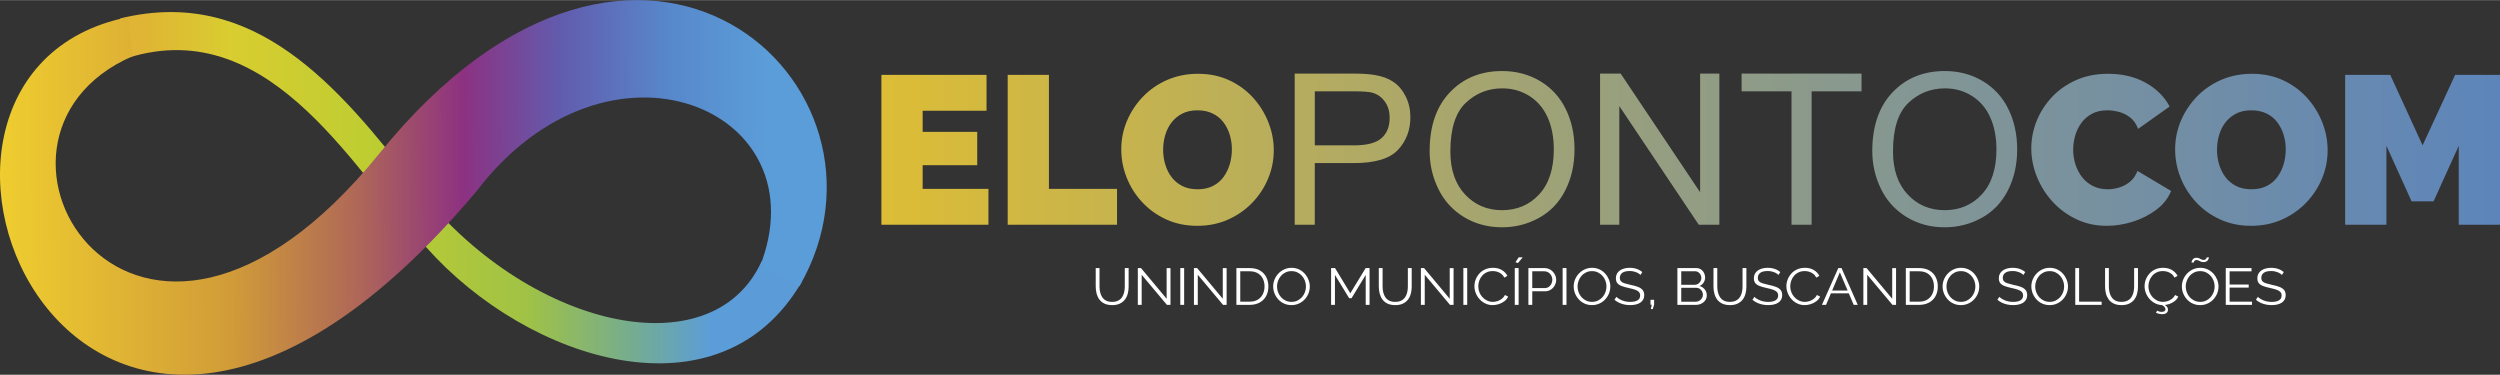
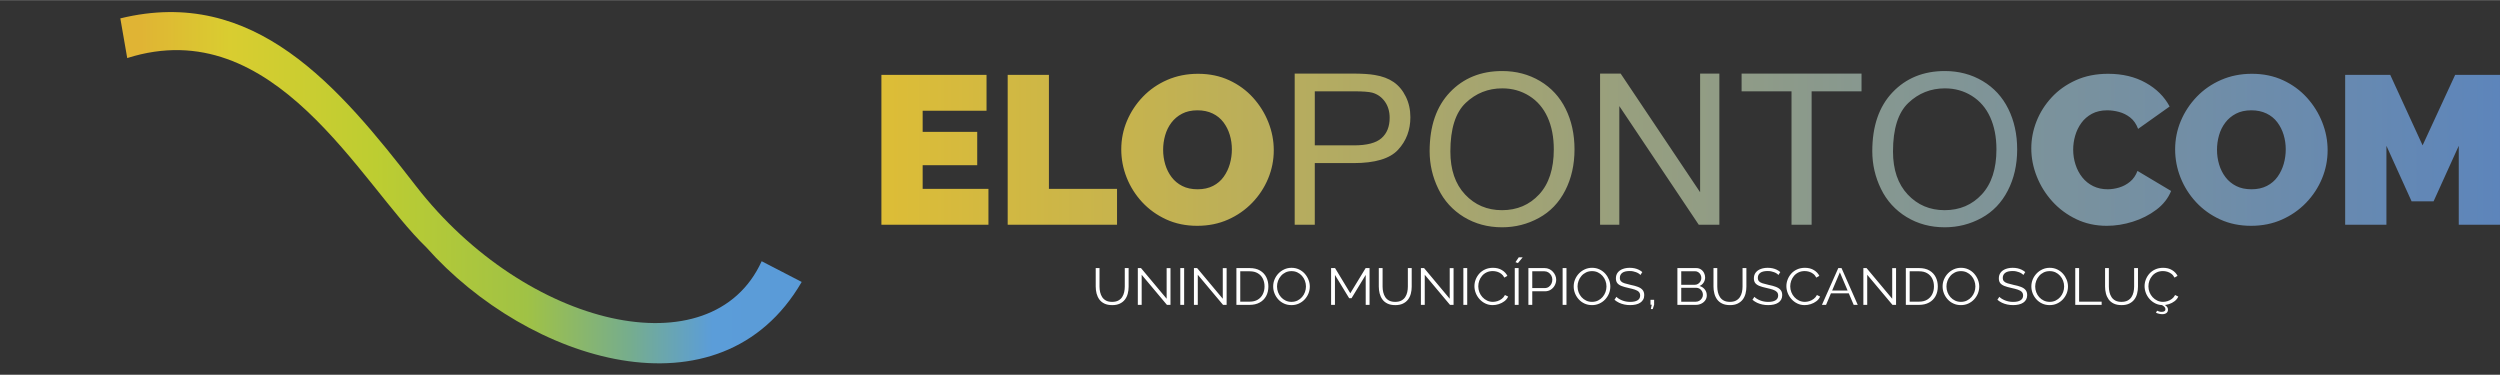
<svg xmlns="http://www.w3.org/2000/svg" xml:space="preserve" width="2221px" height="333px" viewBox="0 0 1298.69 194.59">
  <rect x="0" y="0" width="1298.69" height="194.59" fill="#333333" stroke="none" />
  <defs>
    <linearGradient id="id0" gradientUnits="userSpaceOnUse" x1="73.18" y1="93.37" x2="430.44" y2="93.58">
      <stop offset="0" stop-opacity="1" stop-color="#E0B434" />
      <stop offset="0.129" stop-opacity="1" stop-color="#D9CD30" />
      <stop offset="0.341" stop-opacity="1" stop-color="#BDCD31" />
      <stop offset="0.561" stop-opacity="1" stop-color="#A0C245" />
      <stop offset="0.71" stop-opacity="1" stop-color="#76AD8D" />
      <stop offset="0.831" stop-opacity="1" stop-color="#5B9DD9" />
      <stop offset="1" stop-opacity="1" stop-color="#5A9AD7" />
    </linearGradient>
    <linearGradient id="id1" gradientUnits="userSpaceOnUse" x1="0" y1="97.3" x2="429.05" y2="95.01">
      <stop offset="0" stop-opacity="1" stop-color="#EFCD2F" />
      <stop offset="0.278" stop-opacity="1" stop-color="#D19C38" />
      <stop offset="0.431" stop-opacity="1" stop-color="#AF6857" />
      <stop offset="0.561" stop-opacity="1" stop-color="#8D3181" />
      <stop offset="0.678" stop-opacity="1" stop-color="#625BAD" />
      <stop offset="0.812" stop-opacity="1" stop-color="#5788CB" />
      <stop offset="0.929" stop-opacity="1" stop-color="#5B9DD9" />
      <stop offset="1" stop-opacity="1" stop-color="#5B9DD9" />
    </linearGradient>
    <linearGradient id="id2" gradientUnits="userSpaceOnUse" x1="457.87" y1="77.42" x2="1298.69" y2="77.42">
      <stop offset="0" stop-opacity="1" stop-color="#DDBD36" />
      <stop offset="0.478" stop-opacity="1" stop-color="#959E81" />
      <stop offset="1" stop-opacity="1" stop-color="#5D85BB" />
    </linearGradient>
  </defs>
  <g id="Camada_x0020_1">
    <path fill="url(#id0)" d="M416.47 146.4l-20.8 -10.76c-25.85,56.88 -122.37,34.77 -179.62,-39.11 -40.26,-51.94 -83.97,-104.04 -153.54,-87.04l3.58 20.61c76.58,-24.35 121.07,65.34 155.34,98.29 53,59.65 152.76,90.73 195.04,18.01z" />
-     <path fill="url(#id1)" d="M415.3 148.6c60.29,-104.18 -82.99,-236.01 -218.04,-69.16 -127.41,157.41 -226.93,-7.35 -128.45,-50.28l-2.33 -20.32c-150.38,30.06 -26.54,337.26 180.96,90.54 68.7,-90.11 180.14,-42.72 147.1,39.51l20.76 9.71z" />
    <path fill="url(#id2)" fill-rule="nonzero" d="M513.47 98.04l0 18.65 -55.6 0 0 -77.87 54.61 0 0 18.64 -33.18 0 0 10.97 28.34 0 0 17.33 -28.34 0 0 12.28 34.17 0zm10 18.65l0 -77.87 21.42 0 0 59.22 35.38 0 0 18.65 -56.8 0zm98.44 0.55c-5.93,0 -11.31,-1.12 -16.15,-3.35 -4.83,-2.23 -8.99,-5.23 -12.47,-8.99 -3.48,-3.77 -6.15,-8.01 -8.02,-12.72 -1.87,-4.72 -2.8,-9.6 -2.8,-14.65 0,-5.19 0.99,-10.12 2.96,-14.8 1.98,-4.68 4.75,-8.87 8.3,-12.56 3.55,-3.69 7.76,-6.6 12.63,-8.72 4.88,-2.12 10.21,-3.18 15.99,-3.18 5.93,0 11.32,1.11 16.15,3.34 4.84,2.23 8.98,5.25 12.42,9.05 3.44,3.8 6.1,8.06 7.96,12.78 1.87,4.72 2.81,9.56 2.81,14.53 0,5.12 -0.97,10.02 -2.92,14.7 -1.94,4.68 -4.68,8.87 -8.24,12.56 -3.55,3.69 -7.74,6.62 -12.58,8.77 -4.83,2.16 -10.18,3.24 -16.04,3.24zm-17.69 -39.49c0,2.64 0.37,5.18 1.1,7.63 0.73,2.45 1.83,4.64 3.3,6.58 1.46,1.93 3.31,3.47 5.55,4.6 2.23,1.14 4.89,1.7 7.96,1.7 3.08,0 5.75,-0.58 8.02,-1.75 2.27,-1.17 4.12,-2.76 5.55,-4.77 1.43,-2.01 2.49,-4.24 3.19,-6.69 0.69,-2.45 1.04,-4.96 1.04,-7.52 0,-2.63 -0.37,-5.15 -1.1,-7.56 -0.73,-2.42 -1.83,-4.59 -3.29,-6.53 -1.47,-1.94 -3.34,-3.46 -5.61,-4.55 -2.27,-1.1 -4.9,-1.65 -7.91,-1.65 -3.07,0 -5.73,0.59 -7.96,1.76 -2.24,1.17 -4.09,2.72 -5.55,4.66 -1.47,1.94 -2.55,4.13 -3.24,6.58 -0.7,2.45 -1.05,4.95 -1.05,7.51zm450.99 -0.76c0,-4.76 0.9,-9.42 2.69,-13.99 1.8,-4.57 4.42,-8.72 7.86,-12.45 3.44,-3.73 7.64,-6.71 12.58,-8.94 4.94,-2.23 10.53,-3.34 16.76,-3.34 7.47,0 13.99,1.55 19.55,4.66 5.57,3.11 9.71,7.22 12.42,12.34l-16.37 11.62c-0.95,-2.55 -2.33,-4.53 -4.12,-5.92 -1.8,-1.39 -3.74,-2.36 -5.83,-2.9 -2.08,-0.55 -4.12,-0.83 -6.09,-0.83 -3.08,0 -5.73,0.61 -7.97,1.81 -2.23,1.21 -4.06,2.8 -5.49,4.77 -1.43,1.98 -2.49,4.17 -3.19,6.58 -0.7,2.42 -1.04,4.83 -1.04,7.24 0,2.71 0.4,5.3 1.21,7.79 0.8,2.49 1.97,4.7 3.51,6.64 1.54,1.93 3.43,3.45 5.66,4.55 2.23,1.09 4.74,1.64 7.53,1.64 1.97,0 3.99,-0.31 6.04,-0.93 2.05,-0.62 3.92,-1.63 5.6,-3.02 1.69,-1.38 2.97,-3.25 3.85,-5.59l17.47 10.42c-1.54,3.8 -4.1,7.06 -7.69,9.76 -3.59,2.71 -7.66,4.77 -12.2,6.2 -4.54,1.43 -9.04,2.14 -13.51,2.14 -5.79,0 -11.08,-1.15 -15.88,-3.46 -4.8,-2.3 -8.94,-5.37 -12.42,-9.21 -3.47,-3.84 -6.17,-8.15 -8.07,-12.94 -1.91,-4.79 -2.86,-9.67 -2.86,-14.64zm114.16 40.25c-5.93,0 -11.32,-1.12 -16.15,-3.35 -4.84,-2.23 -8.99,-5.23 -12.47,-8.99 -3.48,-3.77 -6.15,-8.01 -8.02,-12.72 -1.87,-4.72 -2.8,-9.6 -2.8,-14.65 0,-5.19 0.99,-10.12 2.96,-14.8 1.98,-4.68 4.75,-8.87 8.3,-12.56 3.55,-3.69 7.76,-6.6 12.63,-8.72 4.87,-2.12 10.2,-3.18 15.99,-3.18 5.93,0 11.32,1.11 16.15,3.34 4.84,2.23 8.97,5.25 12.42,9.05 3.44,3.8 6.09,8.06 7.96,12.78 1.87,4.72 2.8,9.56 2.8,14.53 0,5.12 -0.97,10.02 -2.91,14.7 -1.94,4.68 -4.69,8.87 -8.24,12.56 -3.55,3.69 -7.74,6.62 -12.58,8.77 -4.83,2.16 -10.18,3.24 -16.04,3.24zm-17.69 -39.49c0,2.64 0.37,5.18 1.1,7.63 0.73,2.45 1.83,4.64 3.3,6.58 1.46,1.93 3.31,3.47 5.55,4.6 2.23,1.14 4.88,1.7 7.96,1.7 3.08,0 5.75,-0.58 8.02,-1.75 2.27,-1.17 4.12,-2.76 5.55,-4.77 1.43,-2.01 2.49,-4.24 3.19,-6.69 0.69,-2.45 1.04,-4.96 1.04,-7.52 0,-2.63 -0.37,-5.15 -1.1,-7.56 -0.73,-2.42 -1.83,-4.59 -3.29,-6.53 -1.47,-1.94 -3.34,-3.46 -5.61,-4.55 -2.27,-1.1 -4.91,-1.65 -7.91,-1.65 -3.08,0 -5.73,0.59 -7.97,1.76 -2.23,1.17 -4.08,2.72 -5.54,4.66 -1.47,1.94 -2.55,4.13 -3.25,6.58 -0.69,2.45 -1.04,4.95 -1.04,7.51zm125.59 38.94l0 -41.02 -13.08 28.84 -11.43 0 -13.07 -28.84 0 41.02 -21.43 0 0 -77.87 23.41 0 16.81 36.63 16.92 -36.63 23.29 0 0 77.87 -21.42 0zm-604.71 0l0 -78.53 29.71 0c5.21,0 9.21,0.25 11.97,0.75 3.87,0.64 7.11,1.86 9.72,3.65 2.62,1.81 4.73,4.34 6.32,7.57 1.6,3.24 2.38,6.8 2.38,10.7 0,6.65 -2.12,12.3 -6.39,16.9 -4.25,4.63 -11.96,6.93 -23.09,6.93l-20.18 0 0 32.03 -10.44 0zm10.44 -41.24l20.33 0c6.74,0 11.5,-1.24 14.34,-3.75 2.82,-2.5 4.22,-6.01 4.22,-10.56 0,-3.28 -0.82,-6.09 -2.48,-8.43 -1.67,-2.34 -3.87,-3.89 -6.58,-4.64 -1.76,-0.46 -5,-0.7 -9.7,-0.7l-20.13 0 0 28.08zm59.66 3.02c0,-13.02 3.52,-23.22 10.53,-30.59 7.01,-7.36 16.06,-11.04 27.16,-11.04 7.27,0 13.8,1.74 19.65,5.19 5.82,3.46 10.27,8.28 13.33,14.48 3.06,6.18 4.59,13.2 4.59,21.04 0,7.95 -1.61,15.08 -4.83,21.35 -3.22,6.29 -7.78,11.04 -13.68,14.26 -5.91,3.24 -12.29,4.85 -19.12,4.85 -7.41,0 -14.02,-1.8 -19.87,-5.36 -5.82,-3.57 -10.25,-8.43 -13.25,-14.61 -3.01,-6.16 -4.51,-12.68 -4.51,-19.57zm10.77 0.18c0,9.45 2.54,16.89 7.64,22.32 5.09,5.43 11.48,8.15 19.17,8.15 7.84,0 14.26,-2.74 19.34,-8.22 5.05,-5.49 7.58,-13.28 7.58,-23.37 0,-6.38 -1.08,-11.95 -3.24,-16.7 -2.17,-4.76 -5.33,-8.45 -9.49,-11.06 -4.17,-2.62 -8.84,-3.93 -14.03,-3.93 -7.36,0 -13.69,2.52 -19.01,7.56 -5.31,5.05 -7.96,13.46 -7.96,25.25zm77.77 38.04l0 -78.53 10.69 0 41.28 61.64 0 -61.64 10 0 0 78.53 -10.7 0 -41.27 -61.64 0 61.64 -10 0zm99.45 0l0 -69.32 -25.93 0 0 -9.21 62.3 0 0 9.21 -25.93 0 0 69.32 -10.44 0zm41.96 -38.22c0,-13.02 3.51,-23.22 10.53,-30.59 7.01,-7.36 16.06,-11.04 27.15,-11.04 7.27,0 13.81,1.74 19.65,5.19 5.82,3.46 10.27,8.28 13.33,14.48 3.06,6.18 4.6,13.2 4.6,21.04 0,7.95 -1.61,15.08 -4.84,21.35 -3.22,6.29 -7.78,11.04 -13.67,14.26 -5.92,3.24 -12.29,4.85 -19.12,4.85 -7.42,0 -14.03,-1.8 -19.87,-5.36 -5.82,-3.57 -10.26,-8.43 -13.26,-14.61 -3,-6.16 -4.5,-12.68 -4.5,-19.57zm10.76 0.18c0,9.45 2.55,16.89 7.64,22.32 5.09,5.43 11.48,8.15 19.17,8.15 7.84,0 14.27,-2.74 19.34,-8.22 5.05,-5.49 7.58,-13.28 7.58,-23.37 0,-6.38 -1.08,-11.95 -3.24,-16.7 -2.16,-4.76 -5.33,-8.45 -9.49,-11.06 -4.17,-2.62 -8.84,-3.93 -14.02,-3.93 -7.36,0 -13.7,2.52 -19.01,7.56 -5.31,5.05 -7.97,13.46 -7.97,25.25z" />
    <g id="_2748838564656">
      <path fill="white" fill-rule="nonzero" d="M577.75 158.44c-1.6,0 -2.96,-0.27 -4.06,-0.81 -1.11,-0.53 -1.98,-1.26 -2.63,-2.16 -0.65,-0.91 -1.12,-1.93 -1.42,-3.08 -0.29,-1.15 -0.44,-2.34 -0.44,-3.56l0 -9.63 1.97 0 0 9.63c0,0.99 0.11,1.96 0.33,2.91 0.22,0.95 0.58,1.8 1.07,2.56 0.5,0.75 1.17,1.35 2,1.79 0.84,0.44 1.89,0.66 3.15,0.66 1.29,0 2.37,-0.23 3.21,-0.69 0.85,-0.46 1.52,-1.06 2.01,-1.82 0.48,-0.75 0.83,-1.6 1.04,-2.54 0.21,-0.94 0.31,-1.9 0.31,-2.87l0 -9.63 2 0 0 9.63c0,1.28 -0.15,2.5 -0.45,3.66 -0.31,1.17 -0.8,2.19 -1.48,3.07 -0.67,0.88 -1.55,1.58 -2.64,2.1 -1.09,0.52 -2.41,0.78 -3.97,0.78zm15.32 -15.77l0 15.64 -2 0 0 -19.11 1.65 0 13.32 15.93 0 -15.9 2 0 0 19.08 -1.85 0 -13.12 -15.64zm20.06 15.64l0 -19.11 2 0 0 19.11 -2 0zm9.09 -15.64l0 15.64 -2 0 0 -19.11 1.66 0 13.32 15.93 0 -15.9 2 0 0 19.08 -1.86 0 -13.12 -15.64zm20.06 15.64l0 -19.11 6.89 0c2.15,0 3.95,0.43 5.39,1.28 1.44,0.85 2.52,2 3.24,3.44 0.73,1.45 1.09,3.05 1.09,4.81 0,1.93 -0.4,3.62 -1.19,5.06 -0.79,1.43 -1.91,2.54 -3.37,3.33 -1.46,0.79 -3.18,1.19 -5.16,1.19l-6.89 0zm14.61 -9.58c0,-1.53 -0.3,-2.88 -0.9,-4.07 -0.6,-1.18 -1.47,-2.11 -2.62,-2.78 -1.14,-0.68 -2.54,-1.01 -4.2,-1.01l-4.89 0 0 15.77 4.89 0c1.68,0 3.09,-0.35 4.23,-1.05 1.14,-0.7 2.01,-1.65 2.6,-2.84 0.59,-1.19 0.89,-2.53 0.89,-4.02zm14 9.71c-1.43,0 -2.72,-0.27 -3.88,-0.81 -1.17,-0.53 -2.17,-1.26 -3.01,-2.19 -0.83,-0.92 -1.48,-1.96 -1.94,-3.12 -0.46,-1.16 -0.68,-2.35 -0.68,-3.57 0,-1.27 0.23,-2.49 0.71,-3.64 0.48,-1.16 1.15,-2.19 2.02,-3.1 0.86,-0.9 1.88,-1.62 3.04,-2.15 1.16,-0.53 2.42,-0.8 3.77,-0.8 1.43,0 2.73,0.28 3.89,0.84 1.16,0.55 2.16,1.3 2.99,2.23 0.82,0.94 1.47,1.98 1.92,3.13 0.46,1.14 0.69,2.32 0.69,3.52 0,1.27 -0.24,2.49 -0.71,3.65 -0.48,1.15 -1.15,2.19 -2,3.09 -0.86,0.91 -1.87,1.62 -3.03,2.14 -1.17,0.52 -2.42,0.78 -3.78,0.78zm-7.51 -9.69c0,1.04 0.18,2.04 0.54,3 0.36,0.96 0.88,1.82 1.54,2.56 0.67,0.75 1.47,1.34 2.39,1.78 0.92,0.44 1.94,0.66 3.04,0.66 1.17,0 2.21,-0.23 3.13,-0.69 0.93,-0.46 1.72,-1.07 2.37,-1.83 0.66,-0.76 1.16,-1.62 1.51,-2.57 0.34,-0.95 0.51,-1.92 0.51,-2.91 0,-1.04 -0.18,-2.03 -0.54,-2.98 -0.36,-0.95 -0.88,-1.81 -1.56,-2.56 -0.68,-0.75 -1.47,-1.35 -2.39,-1.78 -0.91,-0.43 -1.92,-0.64 -3.03,-0.64 -1.14,0 -2.17,0.22 -3.1,0.67 -0.92,0.45 -1.71,1.05 -2.37,1.82 -0.66,0.76 -1.16,1.62 -1.52,2.57 -0.35,0.95 -0.52,1.92 -0.52,2.9zm46.07 9.56l0 -15.56 -7.35 12.09 -1.25 0 -7.38 -12.09 0 15.56 -2 0 0 -19.11 2.06 0 7.92 13.08 7.97 -13.08 2.03 0 0 19.11 -2 0zm15.35 0.13c-1.6,0 -2.96,-0.27 -4.06,-0.81 -1.11,-0.53 -1.98,-1.26 -2.63,-2.16 -0.65,-0.91 -1.12,-1.93 -1.42,-3.08 -0.29,-1.15 -0.44,-2.34 -0.44,-3.56l0 -9.63 1.97 0 0 9.63c0,0.99 0.11,1.96 0.33,2.91 0.22,0.95 0.58,1.8 1.07,2.56 0.5,0.75 1.17,1.35 2,1.79 0.84,0.44 1.89,0.66 3.15,0.66 1.29,0 2.37,-0.23 3.21,-0.69 0.85,-0.46 1.52,-1.06 2.01,-1.82 0.48,-0.75 0.83,-1.6 1.04,-2.54 0.21,-0.94 0.31,-1.9 0.31,-2.87l0 -9.63 2 0 0 9.63c0,1.28 -0.15,2.5 -0.45,3.66 -0.31,1.17 -0.8,2.19 -1.48,3.07 -0.67,0.88 -1.55,1.58 -2.64,2.1 -1.09,0.52 -2.41,0.78 -3.97,0.78zm15.32 -15.77l0 15.64 -2 0 0 -19.11 1.65 0 13.32 15.93 0 -15.9 2 0 0 19.08 -1.85 0 -13.12 -15.64zm20.06 15.64l0 -19.11 2 0 0 19.11 -2 0zm5.75 -9.72c0,-1.16 0.21,-2.31 0.64,-3.43 0.43,-1.12 1.05,-2.14 1.87,-3.07 0.82,-0.92 1.83,-1.66 3.03,-2.2 1.2,-0.55 2.56,-0.83 4.09,-0.83 1.81,0 3.36,0.39 4.64,1.18 1.29,0.78 2.24,1.78 2.85,3l-1.58 0.91c-0.43,-0.84 -0.99,-1.51 -1.65,-2 -0.67,-0.5 -1.38,-0.85 -2.13,-1.07 -0.75,-0.21 -1.5,-0.32 -2.25,-0.32 -1.22,0 -2.29,0.23 -3.23,0.69 -0.93,0.45 -1.72,1.06 -2.35,1.83 -0.64,0.76 -1.12,1.61 -1.45,2.55 -0.32,0.95 -0.48,1.9 -0.48,2.87 0,1.06 0.19,2.07 0.57,3.04 0.38,0.97 0.91,1.83 1.6,2.57 0.68,0.75 1.49,1.34 2.41,1.78 0.93,0.44 1.93,0.66 3.02,0.66 0.76,0 1.54,-0.13 2.34,-0.38 0.8,-0.25 1.55,-0.64 2.25,-1.16 0.69,-0.52 1.25,-1.19 1.67,-2.02l1.66 0.81c-0.42,0.95 -1.07,1.76 -1.95,2.42 -0.87,0.67 -1.85,1.17 -2.93,1.51 -1.07,0.34 -2.13,0.51 -3.15,0.51 -1.4,0 -2.67,-0.28 -3.83,-0.85 -1.17,-0.56 -2.17,-1.31 -3.02,-2.26 -0.85,-0.94 -1.5,-2 -1.96,-3.17 -0.46,-1.18 -0.68,-2.37 -0.68,-3.57zm20.95 9.72l0 -19.11 2 0 0 19.11 -2 0zm1.65 -21.72l-1.28 -0.46 1.68 -2.5 2.06 0 -2.46 2.96zm5.43 21.72l0 -19.11 8.41 0c0.87,0 1.68,0.17 2.41,0.51 0.74,0.34 1.37,0.8 1.9,1.39 0.54,0.58 0.96,1.23 1.26,1.93 0.31,0.71 0.46,1.43 0.46,2.17 0,1.04 -0.24,2.02 -0.73,2.95 -0.49,0.92 -1.17,1.67 -2.04,2.24 -0.88,0.58 -1.91,0.87 -3.09,0.87l-6.57 0 0 7.05 -2.01 0zm2.01 -8.72l6.48 0c0.8,0 1.5,-0.21 2.09,-0.62 0.59,-0.41 1.05,-0.95 1.37,-1.62 0.32,-0.66 0.49,-1.38 0.49,-2.15 0,-0.79 -0.19,-1.52 -0.57,-2.18 -0.39,-0.66 -0.89,-1.19 -1.5,-1.57 -0.62,-0.39 -1.31,-0.58 -2.05,-0.58l-6.31 0 0 8.72zm15.77 8.72l0 -19.11 2 0 0 19.11 -2 0zm15.26 0.13c-1.42,0 -2.72,-0.27 -3.88,-0.81 -1.16,-0.53 -2.17,-1.26 -3,-2.19 -0.84,-0.92 -1.49,-1.96 -1.95,-3.12 -0.46,-1.16 -0.68,-2.35 -0.68,-3.57 0,-1.27 0.23,-2.49 0.71,-3.64 0.48,-1.16 1.15,-2.19 2.02,-3.1 0.86,-0.9 1.88,-1.62 3.04,-2.15 1.16,-0.53 2.42,-0.8 3.77,-0.8 1.43,0 2.73,0.28 3.89,0.84 1.16,0.55 2.16,1.3 2.99,2.23 0.83,0.94 1.47,1.98 1.93,3.13 0.45,1.14 0.68,2.32 0.68,3.52 0,1.27 -0.24,2.49 -0.71,3.65 -0.48,1.15 -1.15,2.19 -2,3.09 -0.86,0.91 -1.87,1.62 -3.03,2.14 -1.17,0.52 -2.42,0.78 -3.78,0.78zm-7.51 -9.69c0,1.04 0.18,2.04 0.54,3 0.36,0.96 0.88,1.82 1.54,2.56 0.67,0.75 1.47,1.34 2.39,1.78 0.92,0.44 1.94,0.66 3.04,0.66 1.17,0 2.21,-0.23 3.13,-0.69 0.93,-0.46 1.72,-1.07 2.38,-1.83 0.65,-0.76 1.15,-1.62 1.5,-2.57 0.34,-0.95 0.51,-1.92 0.51,-2.91 0,-1.04 -0.18,-2.03 -0.54,-2.98 -0.36,-0.95 -0.88,-1.81 -1.56,-2.56 -0.68,-0.75 -1.47,-1.35 -2.39,-1.78 -0.91,-0.43 -1.92,-0.64 -3.03,-0.64 -1.14,0 -2.17,0.22 -3.1,0.67 -0.92,0.45 -1.71,1.05 -2.37,1.82 -0.66,0.76 -1.16,1.62 -1.51,2.57 -0.36,0.95 -0.53,1.92 -0.53,2.9zm32.67 -5.97c-0.29,-0.31 -0.62,-0.58 -1,-0.82 -0.39,-0.24 -0.81,-0.46 -1.29,-0.63 -0.48,-0.18 -0.99,-0.33 -1.53,-0.44 -0.54,-0.1 -1.12,-0.16 -1.73,-0.16 -1.77,0 -3.07,0.32 -3.9,0.96 -0.83,0.63 -1.24,1.5 -1.24,2.59 0,0.75 0.19,1.34 0.58,1.77 0.39,0.43 1.01,0.78 1.85,1.05 0.83,0.27 1.9,0.55 3.2,0.84 1.45,0.28 2.69,0.62 3.74,1.02 1.05,0.39 1.86,0.92 2.43,1.6 0.57,0.67 0.86,1.58 0.86,2.72 0,0.88 -0.18,1.64 -0.55,2.29 -0.36,0.64 -0.86,1.18 -1.51,1.61 -0.65,0.43 -1.42,0.75 -2.31,0.95 -0.9,0.21 -1.88,0.31 -2.95,0.31 -1.05,0 -2.05,-0.1 -3.01,-0.31 -0.97,-0.2 -1.88,-0.51 -2.73,-0.91 -0.86,-0.41 -1.66,-0.92 -2.4,-1.55l1 -1.53c0.36,0.36 0.79,0.69 1.3,1.01 0.5,0.31 1.06,0.59 1.68,0.84 0.62,0.25 1.29,0.45 2,0.58 0.72,0.14 1.46,0.2 2.22,0.2 1.62,0 2.88,-0.27 3.79,-0.83 0.9,-0.55 1.35,-1.38 1.35,-2.47 0,-0.79 -0.23,-1.42 -0.68,-1.89 -0.46,-0.48 -1.15,-0.87 -2.06,-1.18 -0.92,-0.3 -2.04,-0.59 -3.37,-0.88 -1.41,-0.3 -2.6,-0.65 -3.58,-1.02 -0.97,-0.38 -1.7,-0.88 -2.18,-1.49 -0.49,-0.62 -0.73,-1.44 -0.73,-2.46 0,-1.18 0.31,-2.18 0.93,-3 0.62,-0.82 1.47,-1.43 2.56,-1.85 1.08,-0.42 2.33,-0.64 3.74,-0.64 0.9,0 1.73,0.09 2.5,0.26 0.77,0.17 1.49,0.42 2.14,0.74 0.66,0.32 1.28,0.73 1.85,1.21l-0.97 1.51zm5.4 17.71l0.48 -2.26 -0.65 0 0 -2.56 1.88 0 0 2.56 -0.71 2.26 -1 0zm29.07 -7.11c0,0.95 -0.26,1.8 -0.78,2.55 -0.51,0.74 -1.2,1.32 -2.07,1.75 -0.86,0.42 -1.81,0.63 -2.84,0.63l-9.58 0 0 -19.11 9.78 0c0.95,0 1.78,0.24 2.47,0.71 0.7,0.48 1.23,1.09 1.6,1.83 0.37,0.75 0.56,1.52 0.56,2.33 0,0.95 -0.26,1.83 -0.77,2.64 -0.52,0.81 -1.23,1.41 -2.15,1.8 1.17,0.32 2.08,0.93 2.76,1.8 0.68,0.88 1.02,1.91 1.02,3.07zm-2.01 -0.32c0,-0.65 -0.15,-1.24 -0.45,-1.79 -0.31,-0.55 -0.72,-0.99 -1.25,-1.33 -0.52,-0.34 -1.12,-0.51 -1.78,-0.51l-7.78 0 0 7.24 7.58 0c0.68,0 1.3,-0.17 1.86,-0.52 0.55,-0.34 0.99,-0.78 1.32,-1.33 0.34,-0.55 0.5,-1.13 0.5,-1.76zm-11.26 -12.22l0 7.05 6.98 0c0.66,0 1.26,-0.16 1.77,-0.5 0.51,-0.33 0.92,-0.76 1.23,-1.3 0.3,-0.54 0.46,-1.11 0.46,-1.72 0,-0.65 -0.15,-1.24 -0.43,-1.77 -0.29,-0.53 -0.68,-0.95 -1.17,-1.27 -0.5,-0.33 -1.06,-0.49 -1.69,-0.49l-7.15 0zm25.3 17.6c-1.6,0 -2.95,-0.27 -4.06,-0.81 -1.1,-0.53 -1.98,-1.26 -2.63,-2.16 -0.65,-0.91 -1.12,-1.93 -1.41,-3.08 -0.3,-1.15 -0.45,-2.34 -0.45,-3.56l0 -9.63 1.97 0 0 9.63c0,0.99 0.12,1.96 0.33,2.91 0.22,0.95 0.58,1.8 1.08,2.56 0.49,0.75 1.16,1.35 2,1.79 0.84,0.44 1.88,0.66 3.14,0.66 1.3,0 2.37,-0.23 3.22,-0.69 0.84,-0.46 1.51,-1.06 2,-1.82 0.48,-0.75 0.83,-1.6 1.04,-2.54 0.21,-0.94 0.31,-1.9 0.31,-2.87l0 -9.63 2 0 0 9.63c0,1.28 -0.15,2.5 -0.45,3.66 -0.31,1.17 -0.8,2.19 -1.47,3.07 -0.68,0.88 -1.56,1.58 -2.65,2.1 -1.08,0.52 -2.41,0.78 -3.97,0.78zm25.18 -15.66c-0.29,-0.31 -0.62,-0.58 -1,-0.82 -0.38,-0.24 -0.81,-0.46 -1.29,-0.63 -0.47,-0.18 -0.98,-0.33 -1.53,-0.44 -0.54,-0.1 -1.12,-0.16 -1.73,-0.16 -1.77,0 -3.07,0.32 -3.9,0.96 -0.83,0.63 -1.24,1.5 -1.24,2.59 0,0.75 0.2,1.34 0.59,1.77 0.39,0.43 1,0.78 1.84,1.05 0.84,0.27 1.9,0.55 3.2,0.84 1.45,0.28 2.7,0.62 3.74,1.02 1.05,0.39 1.86,0.92 2.43,1.6 0.58,0.67 0.86,1.58 0.86,2.72 0,0.88 -0.18,1.64 -0.54,2.29 -0.36,0.64 -0.87,1.18 -1.52,1.61 -0.64,0.43 -1.42,0.75 -2.31,0.95 -0.9,0.21 -1.88,0.31 -2.95,0.31 -1.04,0 -2.05,-0.1 -3.01,-0.31 -0.96,-0.2 -1.87,-0.51 -2.73,-0.91 -0.86,-0.41 -1.66,-0.92 -2.4,-1.55l1 -1.53c0.36,0.36 0.79,0.69 1.3,1.01 0.5,0.31 1.07,0.59 1.69,0.84 0.61,0.25 1.28,0.45 2,0.58 0.71,0.14 1.45,0.2 2.21,0.2 1.62,0 2.88,-0.27 3.79,-0.83 0.9,-0.55 1.36,-1.38 1.36,-2.47 0,-0.79 -0.23,-1.42 -0.69,-1.89 -0.46,-0.48 -1.14,-0.87 -2.06,-1.18 -0.91,-0.3 -2.04,-0.59 -3.37,-0.88 -1.41,-0.3 -2.6,-0.65 -3.57,-1.02 -0.97,-0.38 -1.7,-0.88 -2.19,-1.49 -0.49,-0.62 -0.73,-1.44 -0.73,-2.46 0,-1.18 0.31,-2.18 0.93,-3 0.62,-0.82 1.47,-1.43 2.56,-1.85 1.08,-0.42 2.33,-0.64 3.74,-0.64 0.9,0 1.73,0.09 2.5,0.26 0.78,0.17 1.49,0.42 2.15,0.74 0.66,0.32 1.27,0.73 1.84,1.21l-0.97 1.51zm4.14 5.81c0,-1.16 0.22,-2.31 0.65,-3.43 0.43,-1.12 1.05,-2.14 1.87,-3.07 0.82,-0.92 1.83,-1.66 3.03,-2.2 1.2,-0.55 2.56,-0.83 4.09,-0.83 1.81,0 3.35,0.39 4.64,1.18 1.29,0.78 2.23,1.78 2.84,3l-1.57 0.91c-0.44,-0.84 -0.99,-1.51 -1.66,-2 -0.66,-0.5 -1.37,-0.85 -2.12,-1.07 -0.76,-0.21 -1.51,-0.32 -2.25,-0.32 -1.22,0 -2.29,0.23 -3.23,0.69 -0.93,0.45 -1.72,1.06 -2.36,1.83 -0.63,0.76 -1.12,1.61 -1.44,2.55 -0.32,0.95 -0.49,1.9 -0.49,2.87 0,1.06 0.19,2.07 0.58,3.04 0.38,0.97 0.91,1.83 1.6,2.57 0.68,0.75 1.49,1.34 2.41,1.78 0.93,0.44 1.93,0.66 3.02,0.66 0.76,0 1.54,-0.13 2.34,-0.38 0.8,-0.25 1.55,-0.64 2.24,-1.16 0.7,-0.52 1.26,-1.19 1.68,-2.02l1.65 0.81c-0.41,0.95 -1.06,1.76 -1.94,2.42 -0.88,0.67 -1.85,1.17 -2.93,1.51 -1.08,0.34 -2.13,0.51 -3.16,0.51 -1.39,0 -2.66,-0.28 -3.83,-0.85 -1.16,-0.56 -2.16,-1.31 -3.01,-2.26 -0.85,-0.94 -1.5,-2 -1.96,-3.17 -0.46,-1.18 -0.69,-2.37 -0.69,-3.57zm26.96 -9.39l1.68 0 8.43 19.11 -2.11 0 -2.54 -5.98 -9.28 0 -2.53 5.98 -2.14 0 8.49 -19.11zm4.84 11.65l-4.02 -9.44 -4.01 9.44 8.03 0zm10.19 -8.18l0 15.64 -2 0 0 -19.11 1.66 0 13.32 15.93 0 -15.9 2 0 0 19.08 -1.86 0 -13.12 -15.64zm20.06 15.64l0 -19.11 6.89 0c2.15,0 3.95,0.43 5.39,1.28 1.44,0.85 2.52,2 3.24,3.44 0.73,1.45 1.09,3.05 1.09,4.81 0,1.93 -0.4,3.62 -1.19,5.06 -0.79,1.43 -1.91,2.54 -3.37,3.33 -1.46,0.79 -3.18,1.19 -5.16,1.19l-6.89 0zm14.61 -9.58c0,-1.53 -0.3,-2.88 -0.9,-4.07 -0.6,-1.18 -1.47,-2.11 -2.62,-2.78 -1.14,-0.68 -2.54,-1.01 -4.2,-1.01l-4.89 0 0 15.77 4.89 0c1.68,0 3.09,-0.35 4.23,-1.05 1.14,-0.7 2.01,-1.65 2.6,-2.84 0.59,-1.19 0.89,-2.53 0.89,-4.02zm14 9.71c-1.43,0 -2.72,-0.27 -3.88,-0.81 -1.17,-0.53 -2.17,-1.26 -3,-2.19 -0.84,-0.92 -1.49,-1.96 -1.95,-3.12 -0.46,-1.16 -0.68,-2.35 -0.68,-3.57 0,-1.27 0.23,-2.49 0.71,-3.64 0.48,-1.16 1.15,-2.19 2.02,-3.1 0.86,-0.9 1.88,-1.62 3.04,-2.15 1.16,-0.53 2.42,-0.8 3.77,-0.8 1.43,0 2.73,0.28 3.89,0.84 1.16,0.55 2.16,1.3 2.99,2.23 0.82,0.94 1.47,1.98 1.93,3.13 0.45,1.14 0.68,2.32 0.68,3.52 0,1.27 -0.24,2.49 -0.71,3.65 -0.48,1.15 -1.15,2.19 -2,3.09 -0.86,0.91 -1.87,1.62 -3.03,2.14 -1.17,0.52 -2.42,0.78 -3.78,0.78zm-7.51 -9.69c0,1.04 0.18,2.04 0.54,3 0.36,0.96 0.88,1.82 1.54,2.56 0.67,0.75 1.47,1.34 2.39,1.78 0.92,0.44 1.94,0.66 3.04,0.66 1.17,0 2.21,-0.23 3.13,-0.69 0.93,-0.46 1.72,-1.07 2.37,-1.83 0.66,-0.76 1.16,-1.62 1.51,-2.57 0.34,-0.95 0.51,-1.92 0.51,-2.91 0,-1.04 -0.18,-2.03 -0.54,-2.98 -0.36,-0.95 -0.88,-1.81 -1.56,-2.56 -0.68,-0.75 -1.47,-1.35 -2.39,-1.78 -0.91,-0.43 -1.92,-0.64 -3.03,-0.64 -1.14,0 -2.17,0.22 -3.1,0.67 -0.92,0.45 -1.71,1.05 -2.37,1.82 -0.66,0.76 -1.16,1.62 -1.52,2.57 -0.35,0.95 -0.52,1.92 -0.52,2.9zm39.95 -5.97c-0.28,-0.31 -0.62,-0.58 -1,-0.82 -0.38,-0.24 -0.81,-0.46 -1.28,-0.63 -0.48,-0.18 -0.99,-0.33 -1.53,-0.44 -0.55,-0.1 -1.12,-0.16 -1.73,-0.16 -1.77,0 -3.07,0.32 -3.9,0.96 -0.83,0.63 -1.25,1.5 -1.25,2.59 0,0.75 0.2,1.34 0.59,1.77 0.39,0.43 1,0.78 1.84,1.05 0.84,0.27 1.91,0.55 3.2,0.84 1.45,0.28 2.7,0.62 3.75,1.02 1.05,0.39 1.86,0.92 2.43,1.6 0.57,0.67 0.86,1.58 0.86,2.72 0,0.88 -0.19,1.64 -0.55,2.29 -0.36,0.64 -0.86,1.18 -1.51,1.61 -0.65,0.43 -1.42,0.75 -2.32,0.95 -0.89,0.21 -1.87,0.31 -2.94,0.31 -1.05,0 -2.05,-0.1 -3.02,-0.31 -0.96,-0.2 -1.87,-0.51 -2.73,-0.91 -0.85,-0.41 -1.65,-0.92 -2.4,-1.55l1 -1.53c0.37,0.36 0.8,0.69 1.3,1.01 0.51,0.31 1.07,0.59 1.69,0.84 0.62,0.25 1.29,0.45 2,0.58 0.72,0.14 1.45,0.2 2.22,0.2 1.62,0 2.88,-0.27 3.78,-0.83 0.91,-0.55 1.36,-1.38 1.36,-2.47 0,-0.79 -0.23,-1.42 -0.69,-1.89 -0.45,-0.48 -1.14,-0.87 -2.05,-1.18 -0.92,-0.3 -2.04,-0.59 -3.38,-0.88 -1.41,-0.3 -2.6,-0.65 -3.57,-1.02 -0.97,-0.38 -1.7,-0.88 -2.19,-1.49 -0.48,-0.62 -0.72,-1.44 -0.72,-2.46 0,-1.18 0.3,-2.18 0.93,-3 0.61,-0.82 1.47,-1.43 2.55,-1.85 1.09,-0.42 2.34,-0.64 3.75,-0.64 0.89,0 1.73,0.09 2.5,0.26 0.77,0.17 1.48,0.42 2.14,0.74 0.66,0.32 1.27,0.73 1.85,1.21l-0.98 1.51zm13.67 15.66c-1.43,0 -2.73,-0.27 -3.89,-0.81 -1.16,-0.53 -2.16,-1.26 -3,-2.19 -0.84,-0.92 -1.49,-1.96 -1.95,-3.12 -0.45,-1.16 -0.68,-2.35 -0.68,-3.57 0,-1.27 0.24,-2.49 0.71,-3.64 0.48,-1.16 1.15,-2.19 2.02,-3.1 0.86,-0.9 1.88,-1.62 3.04,-2.15 1.16,-0.53 2.42,-0.8 3.77,-0.8 1.43,0 2.73,0.28 3.89,0.84 1.16,0.55 2.16,1.3 2.99,2.23 0.83,0.94 1.47,1.98 1.93,3.13 0.45,1.14 0.68,2.32 0.68,3.52 0,1.27 -0.23,2.49 -0.71,3.65 -0.48,1.15 -1.15,2.19 -2,3.09 -0.86,0.91 -1.87,1.62 -3.03,2.14 -1.16,0.52 -2.42,0.78 -3.77,0.78zm-7.52 -9.69c0,1.04 0.18,2.04 0.54,3 0.36,0.96 0.88,1.82 1.54,2.56 0.67,0.75 1.47,1.34 2.39,1.78 0.93,0.44 1.94,0.66 3.05,0.66 1.16,0 2.2,-0.23 3.12,-0.69 0.93,-0.46 1.72,-1.07 2.38,-1.83 0.65,-0.76 1.16,-1.62 1.5,-2.57 0.34,-0.95 0.51,-1.92 0.51,-2.91 0,-1.04 -0.18,-2.03 -0.54,-2.98 -0.36,-0.95 -0.88,-1.81 -1.56,-2.56 -0.68,-0.75 -1.47,-1.35 -2.38,-1.78 -0.92,-0.43 -1.93,-0.64 -3.03,-0.64 -1.15,0 -2.18,0.22 -3.11,0.67 -0.92,0.45 -1.71,1.05 -2.37,1.82 -0.66,0.76 -1.16,1.62 -1.51,2.57 -0.35,0.95 -0.53,1.92 -0.53,2.9zm20.81 9.56l0 -19.11 2 0 0 17.44 11.71 0 0 1.67 -13.71 0zm24.03 0.13c-1.6,0 -2.95,-0.27 -4.06,-0.81 -1.1,-0.53 -1.98,-1.26 -2.63,-2.16 -0.64,-0.91 -1.12,-1.93 -1.41,-3.08 -0.3,-1.15 -0.44,-2.34 -0.44,-3.56l0 -9.63 1.97 0 0 9.63c0,0.99 0.11,1.96 0.33,2.91 0.22,0.95 0.57,1.8 1.07,2.56 0.49,0.75 1.16,1.35 2,1.79 0.84,0.44 1.89,0.66 3.14,0.66 1.3,0 2.37,-0.23 3.22,-0.69 0.85,-0.46 1.51,-1.06 2,-1.82 0.49,-0.75 0.83,-1.6 1.04,-2.54 0.21,-0.94 0.32,-1.9 0.32,-2.87l0 -9.63 2 0 0 9.63c0,1.28 -0.15,2.5 -0.46,3.66 -0.3,1.17 -0.79,2.19 -1.47,3.07 -0.68,0.88 -1.56,1.58 -2.64,2.1 -1.09,0.52 -2.42,0.78 -3.98,0.78zm11.98 -9.85c0,-1.16 0.21,-2.31 0.64,-3.43 0.43,-1.12 1.05,-2.14 1.87,-3.07 0.82,-0.92 1.83,-1.66 3.03,-2.2 1.2,-0.55 2.57,-0.83 4.09,-0.83 1.81,0 3.36,0.39 4.64,1.18 1.29,0.78 2.24,1.78 2.85,3l-1.57 0.91c-0.44,-0.84 -0.99,-1.51 -1.66,-2 -0.67,-0.5 -1.38,-0.85 -2.13,-1.07 -0.75,-0.21 -1.5,-0.32 -2.24,-0.32 -1.22,0 -2.3,0.23 -3.23,0.69 -0.94,0.45 -1.72,1.06 -2.36,1.83 -0.64,0.76 -1.12,1.61 -1.45,2.55 -0.32,0.95 -0.48,1.9 -0.48,2.87 0,1.06 0.19,2.07 0.57,3.04 0.38,0.97 0.92,1.83 1.6,2.57 0.69,0.75 1.49,1.34 2.42,1.78 0.92,0.44 1.93,0.66 3.01,0.66 0.76,0 1.55,-0.13 2.34,-0.38 0.81,-0.25 1.55,-0.64 2.25,-1.16 0.69,-0.52 1.25,-1.19 1.67,-2.02l1.66 0.81c-0.42,0.95 -1.07,1.76 -1.95,2.42 -0.87,0.67 -1.85,1.17 -2.92,1.51 -1.08,0.34 -2.13,0.51 -3.16,0.51 -1.39,0 -2.67,-0.28 -3.83,-0.85 -1.16,-0.56 -2.17,-1.31 -3.02,-2.26 -0.85,-0.94 -1.5,-2 -1.96,-3.17 -0.45,-1.18 -0.68,-2.37 -0.68,-3.57zm9.17 14.56c-0.47,0 -1,-0.06 -1.58,-0.19 -0.58,-0.12 -1.14,-0.31 -1.68,-0.56l0.58 -1.05c0.4,0.18 0.78,0.32 1.14,0.43 0.36,0.11 0.77,0.16 1.23,0.16 0.63,0 1.11,-0.11 1.46,-0.34 0.34,-0.22 0.51,-0.56 0.51,-1.03 0,-0.47 -0.17,-0.88 -0.51,-1.23 -0.35,-0.35 -0.84,-0.69 -1.49,-1.03l0.83 -0.51c0.74,0.43 1.34,0.87 1.8,1.33 0.46,0.46 0.69,1.03 0.69,1.73 0,0.72 -0.27,1.28 -0.8,1.69 -0.54,0.4 -1.26,0.6 -2.18,0.6z" />
-       <path fill="white" fill-rule="nonzero" d="M1142.94 158.44c-1.42,0 -2.72,-0.27 -3.88,-0.81 -1.17,-0.53 -2.17,-1.26 -3,-2.19 -0.84,-0.92 -1.49,-1.96 -1.95,-3.12 -0.46,-1.16 -0.68,-2.35 -0.68,-3.57 0,-1.27 0.23,-2.49 0.71,-3.64 0.48,-1.16 1.15,-2.19 2.02,-3.1 0.86,-0.9 1.88,-1.62 3.04,-2.15 1.16,-0.53 2.42,-0.8 3.77,-0.8 1.43,0 2.73,0.28 3.89,0.84 1.16,0.55 2.16,1.3 2.99,2.23 0.83,0.94 1.47,1.98 1.93,3.13 0.45,1.14 0.68,2.32 0.68,3.52 0,1.27 -0.24,2.49 -0.71,3.65 -0.48,1.15 -1.15,2.19 -2,3.09 -0.86,0.91 -1.87,1.62 -3.03,2.14 -1.17,0.52 -2.42,0.78 -3.78,0.78zm-7.51 -9.69c0,1.04 0.18,2.04 0.54,3 0.36,0.96 0.88,1.82 1.54,2.56 0.67,0.75 1.47,1.34 2.39,1.78 0.92,0.44 1.94,0.66 3.04,0.66 1.17,0 2.21,-0.23 3.13,-0.69 0.93,-0.46 1.72,-1.07 2.38,-1.83 0.65,-0.76 1.15,-1.62 1.5,-2.57 0.34,-0.95 0.51,-1.92 0.51,-2.91 0,-1.04 -0.18,-2.03 -0.54,-2.98 -0.36,-0.95 -0.88,-1.81 -1.56,-2.56 -0.68,-0.75 -1.47,-1.35 -2.39,-1.78 -0.91,-0.43 -1.92,-0.64 -3.03,-0.64 -1.14,0 -2.17,0.22 -3.1,0.67 -0.92,0.45 -1.71,1.05 -2.37,1.82 -0.66,0.76 -1.16,1.62 -1.51,2.57 -0.36,0.95 -0.53,1.92 -0.53,2.9zm9.29 -12.65c-0.58,0 -1.06,-0.09 -1.46,-0.26 -0.4,-0.18 -0.76,-0.36 -1.09,-0.54 -0.32,-0.18 -0.69,-0.27 -1.11,-0.27 -0.42,0 -0.73,0.09 -0.93,0.28 -0.2,0.19 -0.34,0.39 -0.4,0.61 -0.07,0.21 -0.1,0.35 -0.1,0.4l-1.2 0c0,-0.09 0.03,-0.27 0.1,-0.54 0.06,-0.27 0.19,-0.55 0.38,-0.85 0.19,-0.29 0.46,-0.55 0.79,-0.78 0.33,-0.22 0.78,-0.33 1.33,-0.33 0.53,0 0.99,0.09 1.36,0.28 0.37,0.19 0.73,0.38 1.08,0.56 0.36,0.19 0.76,0.29 1.22,0.29 0.49,0 0.85,-0.11 1.08,-0.31 0.23,-0.21 0.38,-0.42 0.45,-0.64 0.06,-0.21 0.1,-0.34 0.1,-0.37l1.2 0c0,0.09 -0.04,0.26 -0.12,0.52 -0.07,0.26 -0.21,0.55 -0.41,0.85 -0.2,0.31 -0.49,0.57 -0.86,0.78 -0.37,0.22 -0.84,0.32 -1.41,0.32zm25.15 20.54l0 1.67 -13.64 0 0 -19.11 13.38 0 0 1.67 -11.38 0 0 6.89 9.92 0 0 1.59 -9.92 0 0 7.29 11.64 0zm15.52 -13.86c-0.29,-0.31 -0.62,-0.58 -1,-0.82 -0.38,-0.24 -0.81,-0.46 -1.29,-0.63 -0.48,-0.18 -0.99,-0.33 -1.53,-0.44 -0.54,-0.1 -1.12,-0.16 -1.73,-0.16 -1.77,0 -3.07,0.32 -3.9,0.96 -0.83,0.63 -1.24,1.5 -1.24,2.59 0,0.75 0.19,1.34 0.58,1.77 0.39,0.43 1.01,0.78 1.85,1.05 0.84,0.27 1.9,0.55 3.2,0.84 1.45,0.28 2.69,0.62 3.74,1.02 1.05,0.39 1.86,0.92 2.43,1.6 0.57,0.67 0.86,1.58 0.86,2.72 0,0.88 -0.18,1.64 -0.54,2.29 -0.37,0.64 -0.87,1.18 -1.52,1.61 -0.65,0.43 -1.42,0.75 -2.31,0.95 -0.9,0.21 -1.88,0.31 -2.95,0.31 -1.05,0 -2.05,-0.1 -3.01,-0.31 -0.96,-0.2 -1.88,-0.51 -2.73,-0.91 -0.86,-0.41 -1.66,-0.92 -2.4,-1.55l1 -1.53c0.36,0.36 0.79,0.69 1.3,1.01 0.5,0.31 1.06,0.59 1.68,0.84 0.62,0.25 1.29,0.45 2.01,0.58 0.71,0.14 1.45,0.2 2.21,0.2 1.62,0 2.88,-0.27 3.79,-0.83 0.9,-0.55 1.35,-1.38 1.35,-2.47 0,-0.79 -0.22,-1.42 -0.68,-1.89 -0.46,-0.48 -1.14,-0.87 -2.06,-1.18 -0.91,-0.3 -2.04,-0.59 -3.37,-0.88 -1.41,-0.3 -2.6,-0.65 -3.57,-1.02 -0.98,-0.38 -1.71,-0.88 -2.19,-1.49 -0.49,-0.62 -0.73,-1.44 -0.73,-2.46 0,-1.18 0.31,-2.18 0.93,-3 0.62,-0.82 1.47,-1.43 2.56,-1.85 1.08,-0.42 2.33,-0.64 3.74,-0.64 0.9,0 1.73,0.09 2.5,0.26 0.77,0.17 1.49,0.42 2.15,0.74 0.65,0.32 1.27,0.73 1.84,1.21l-0.97 1.51z" />
    </g>
  </g>
</svg>